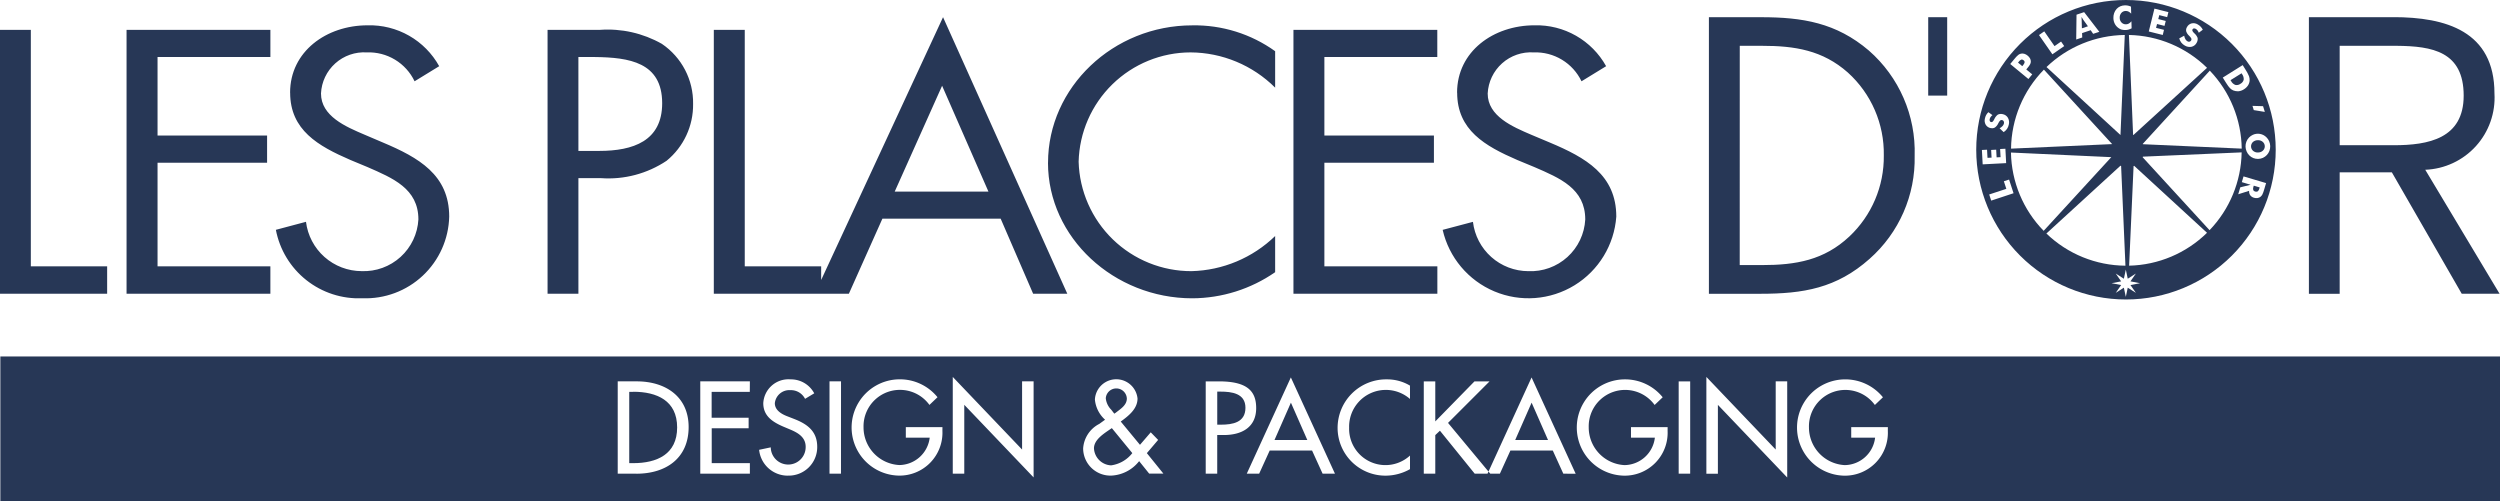
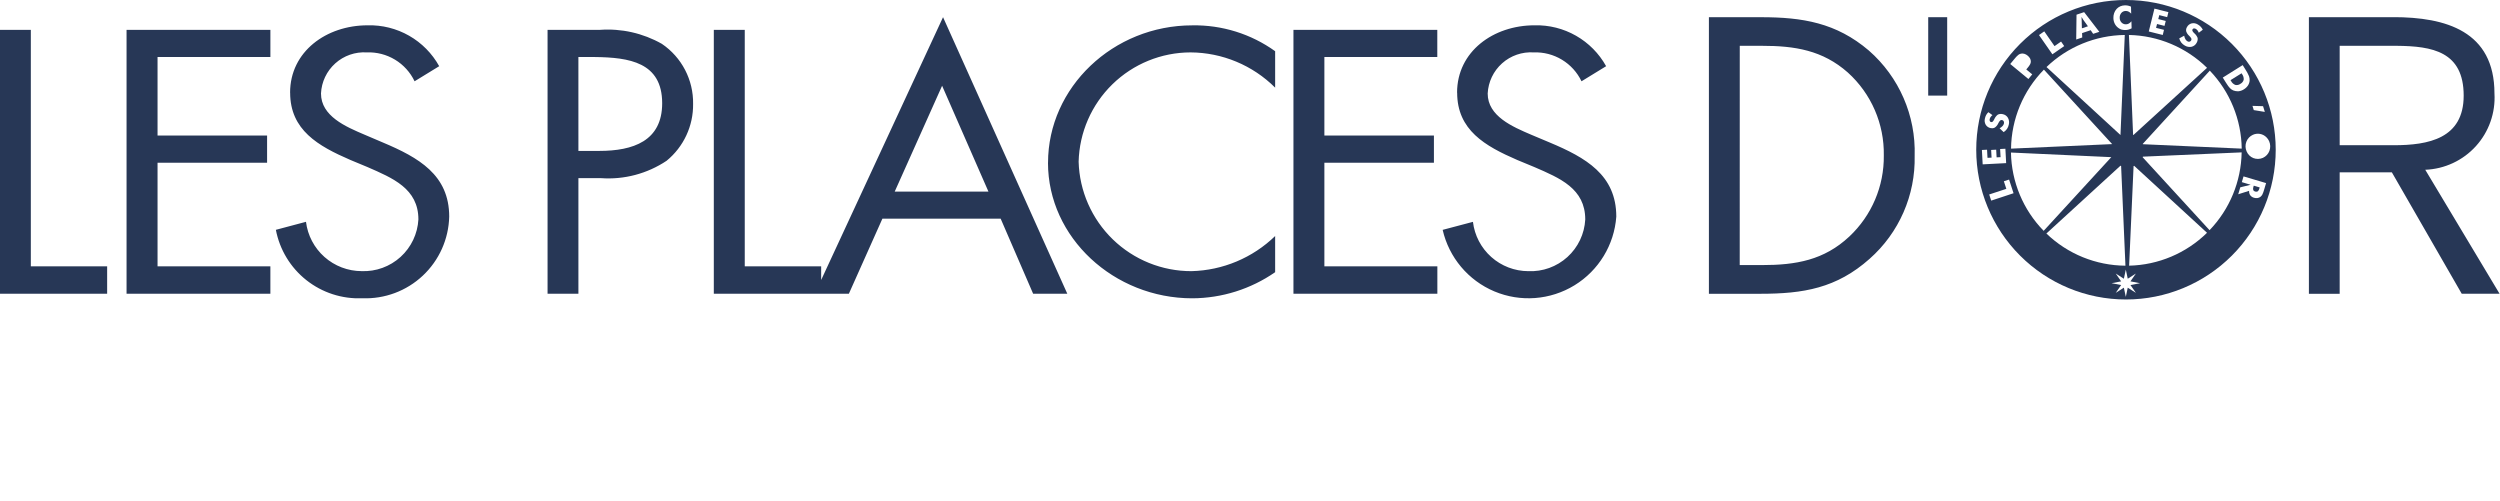
<svg xmlns="http://www.w3.org/2000/svg" id="Groupe_3154" data-name="Groupe 3154" width="203.114" height="40.719" viewBox="0 0 203.114 40.719">
  <defs>
    <clipPath id="clip-path">
      <path id="Tracé_22034" data-name="Tracé 22034" d="M0,2.713v21.44H8.705V21.922h-6.2V2.713Zm10.282,0v21.44H21.967V21.922H12.8V13.508h8.9V11.3H12.8V4.919h9.168V2.713Zm36.71,2.206h1.321c2.8.031,5.486.42,5.486,3.755,0,3.068-2.357,3.873-5.119,3.873H46.993ZM44.487,2.713v21.44h2.506V14.759h1.825a8.5,8.5,0,0,0,5.34-1.411A5.865,5.865,0,0,0,56.311,8.73a5.78,5.78,0,0,0-2.538-4.882,8.918,8.918,0,0,0-5.056-1.135Zm60.6,0v21.44h11.692V21.922H107.6V13.508h8.9V11.3h-8.9V4.919h9.174V2.713Zm-81.514,5.1c0,3.039,2.269,4.333,4.9,5.471l1.376.572c2.061.9,4.144,1.754,4.144,4.258a4.446,4.446,0,0,1-4.619,4.2,4.566,4.566,0,0,1-4.514-4.007l-2.447.651a6.85,6.85,0,0,0,7.02,5.56,6.8,6.8,0,0,0,7.063-6.633c0-3.395-2.488-4.8-5.4-6.026l-1.479-.631c-1.525-.648-3.538-1.505-3.538-3.347A3.508,3.508,0,0,1,29.8,4.543,4.124,4.124,0,0,1,33.683,6.89l2-1.226A6.447,6.447,0,0,0,29.86,2.343c-3.337,0-6.291,2.125-6.291,5.471m61.576,5.695c0,6.09,5.37,11.013,11.72,11.013A11.9,11.9,0,0,0,103.6,22.4V19.463A10.125,10.125,0,0,1,96.8,22.316a9.151,9.151,0,0,1-9.166-8.893,9.109,9.109,0,0,1,9.093-8.88A9.812,9.812,0,0,1,103.6,7.407V4.446a11.212,11.212,0,0,0-6.732-2.1c-6.431,0-11.72,5.036-11.72,11.165m33.24-5.695c0,3.039,2.26,4.333,4.89,5.471l1.382.572c2.081.9,4.135,1.754,4.135,4.258a4.441,4.441,0,0,1-4.632,4.2,4.544,4.544,0,0,1-4.493-4.007l-2.46.651a7.153,7.153,0,0,0,14.107-1.073c0-3.395-2.491-4.8-5.414-6.026l-1.5-.631c-1.516-.648-3.535-1.505-3.535-3.347a3.519,3.519,0,0,1,3.741-3.341,4.137,4.137,0,0,1,3.882,2.347l2-1.226a6.465,6.465,0,0,0-5.818-3.322c-3.342,0-6.292,2.125-6.292,5.471m22.967-3.805h1.812c2.653,0,4.92.355,6.973,2.174a8.865,8.865,0,0,1,2.918,6.737,8.879,8.879,0,0,1-2.8,6.583c-2.057,1.928-4.354,2.321-7.094,2.321h-1.812Zm-2.507-2.326V24.154h4.179c3.5,0,6.188-.452,8.874-2.837a10.834,10.834,0,0,0,3.663-8.371,10.9,10.9,0,0,0-3.721-8.554c-2.654-2.26-5.392-2.708-8.764-2.708Zm51.247,2.326h4.633c2.894.024,5.442.46,5.442,4.049,0,3.49-2.859,4.028-5.688,4.028h-4.386Zm-2.5-2.326V24.154h2.5V14.288h4.24l5.678,9.865h3.074l-6.039-10.074a5.858,5.858,0,0,0,5.623-6.2c0-5.065-3.958-6.2-8.216-6.2ZM76.542,7.253l3.765,8.6H72.691ZM66.716,23.034V21.922H60.508V2.713H57.994v21.44H68.966l2.725-6.1H81.3l2.639,6.1h2.776L76.618,1.682ZM156.658,8.055H158.2V1.681h-1.541Z" transform="translate(0 -1.681)" fill="#273756" />
    </clipPath>
    <clipPath id="clip-path-2">
      <path id="Tracé_22035" data-name="Tracé 22035" d="M218.4,7.733l.047.075a.66.66,0,0,0,.343.313.505.505,0,0,0,.415-.092.514.514,0,0,0,.266-.333.657.657,0,0,0-.128-.447l-.046-.074Z" transform="translate(-218.405 -7.175)" fill="#273756" />
    </clipPath>
    <clipPath id="clip-path-3">
      <path id="Tracé_22036" data-name="Tracé 22036" d="M197.859,5.834a.465.465,0,0,0-.2.165l-.067.08.346.288L198,6.29a.486.486,0,0,0,.129-.235.2.2,0,0,0-.088-.169.219.219,0,0,0-.137-.058.139.139,0,0,0-.041.006" transform="translate(-197.588 -5.828)" fill="#273756" />
    </clipPath>
    <clipPath id="clip-path-4">
      <path id="Tracé_22037" data-name="Tracé 22037" d="M203.815,1.731c0,.02,0,.042,0,.067l.007.126.019.658.491-.164-.385-.535L203.9,1.8l-.09-.144c0,.027,0,.051.006.072" transform="translate(-203.809 -1.659)" fill="#273756" />
    </clipPath>
    <clipPath id="clip-path-5">
      <path id="Tracé_22038" data-name="Tracé 22038" d="M220.957,13.728a.587.587,0,0,0-.4.149.487.487,0,0,0,.021.718.573.573,0,0,0,.4.131.631.631,0,0,0,.219-.04.533.533,0,0,0,.178-.113.477.477,0,0,0-.017-.713.57.57,0,0,0-.383-.133h-.022" transform="translate(-220.409 -13.728)" fill="#273756" />
    </clipPath>
    <clipPath id="clip-path-6">
      <path id="Tracé_22039" data-name="Tracé 22039" d="M220.636,18.273a.428.428,0,0,0-.016.253.213.213,0,0,0,.151.125.253.253,0,0,0,.217-.011.383.383,0,0,0,.127-.217l.03-.1-.48-.144Z" transform="translate(-220.608 -18.181)" fill="#273756" />
    </clipPath>
    <clipPath id="clip-path-7">
      <path id="Tracé_22040" data-name="Tracé 22040" d="M205.654,21.9l.157.746.661-.422-.441.635.781.15-.781.149.441.635-.661-.421-.157.746-.158-.746-.66.421.439-.635-.778-.149.778-.15-.439-.635.661.422Zm-11.1-6.1,1.392-.457-.2-.615.423-.139.364,1.11-1.815.6Zm20.4-.581.842-.207-.717-.214.139-.467,1.832.544-.155.522a2.233,2.233,0,0,1-.154.42.6.6,0,0,1-.157.18.519.519,0,0,1-.238.093.641.641,0,0,1-.271-.021.575.575,0,0,1-.314-.207.545.545,0,0,1-.088-.359l-.886.28Zm-8.669-1.728.047-.019,5.92,5.441a9.34,9.34,0,0,1-6.329,2.672ZM199.2,18.973l6.021-5.511.051.024.352,8.1a9.346,9.346,0,0,1-6.424-2.615m-2.877-6.578,8.152.375-5.495,5.986a9.339,9.339,0,0,1-2.657-6.361m10.7.383.02-.049,8.022-.347a9.342,9.342,0,0,1-2.608,6.322Zm-11.545-.007-.036-.663.428-.022.062,1.169-1.908.1-.062-1.169.418-.022.036.661.331-.017-.034-.624.409-.022.035.624Zm20.543.076a.959.959,0,0,1-.327-.212,1.016,1.016,0,0,1-.226-.331,1.038,1.038,0,0,1-.022-.782,1.041,1.041,0,0,1,.209-.337,1.007,1.007,0,0,1,.319-.229.98.98,0,0,1,1.1.195,1,1,0,0,1,.225.324,1.052,1.052,0,0,1,.022.787,1.014,1.014,0,0,1-.526.564.991.991,0,0,1-.384.086h-.031a.974.974,0,0,1-.358-.066m-21.35-2.436a.587.587,0,0,1-.4-.275.667.667,0,0,1-.067-.5,1.056,1.056,0,0,1,.1-.284.978.978,0,0,1,.183-.235l.332.239a.7.7,0,0,0-.149.153.479.479,0,0,0-.078.173.244.244,0,0,0,.012.16.138.138,0,0,0,.1.08.145.145,0,0,0,.122-.025.531.531,0,0,0,.124-.178l.012-.022a.97.97,0,0,1,.274-.369.485.485,0,0,1,.186-.064.636.636,0,0,1,.222.011.629.629,0,0,1,.433.3.747.747,0,0,1,.068.559.93.93,0,0,1-.143.341.991.991,0,0,1-.276.263l-.327-.312a.945.945,0,0,0,.24-.183.441.441,0,0,0,.112-.206.253.253,0,0,0-.018-.178.176.176,0,0,0-.124-.1.179.179,0,0,0-.153.025.752.752,0,0,0-.163.235.839.839,0,0,1-.277.345.412.412,0,0,1-.219.059.629.629,0,0,1-.131-.015M216.05,8.946l-.105-.344.86.025.143.465Zm-9.01,2.771a.218.218,0,0,1-.011-.024l5.449-5.953a9.344,9.344,0,0,1,2.593,6.335ZM199,5.657l5.545,6.051,0,0-8.216.368A9.344,9.344,0,0,1,199,5.657m15.4,1.7a.924.924,0,0,1-.284-.195,1.793,1.793,0,0,1-.146-.175c-.053-.074-.114-.163-.18-.271l-.047-.075-.211-.338L215.15,5.29l.212.339a3.342,3.342,0,0,1,.3.558.938.938,0,0,1,.052.348.838.838,0,0,1-.129.4,1.053,1.053,0,0,1-.334.321,1.017,1.017,0,0,1-.431.158.947.947,0,0,1-.1,0,.852.852,0,0,1-.327-.066M196.264,5.2l.347-.419a2.091,2.091,0,0,1,.312-.324.5.5,0,0,1,.222-.1.561.561,0,0,1,.271.017.748.748,0,0,1,.26.144.8.8,0,0,1,.2.234.529.529,0,0,1,.061.261.485.485,0,0,1-.053.2,1.517,1.517,0,0,1-.2.288l-.057.069-.06.072.485.4-.312.377Zm9.982,5.761-.34-8.12a9.347,9.347,0,0,1,6.348,2.67l-5.982,5.458-.026-.008M199.21,5.447a9.345,9.345,0,0,1,6.36-2.606l-.35,8.128Zm-.61-2.6.428-.3.834,1.2.532-.37.255.368-.96.666Zm12.23.535a.179.179,0,0,0,.13-.09.187.187,0,0,0,.021-.154.766.766,0,0,0-.175-.225.847.847,0,0,1-.246-.368.463.463,0,0,1,.064-.346A.586.586,0,0,1,211,1.9a.663.663,0,0,1,.5.086,1.021,1.021,0,0,1,.238.184.942.942,0,0,1,.17.246l-.327.244a.7.7,0,0,0-.1-.189.472.472,0,0,0-.142-.125.249.249,0,0,0-.154-.037.147.147,0,0,0-.119.2.519.519,0,0,0,.132.172l.017.017a.993.993,0,0,1,.27.373.487.487,0,0,1,0,.2.6.6,0,0,1-.077.208A.633.633,0,0,1,211,3.8a.761.761,0,0,1-.556-.1.967.967,0,0,1-.282-.239,1,1,0,0,1-.167-.342l.4-.218a.922.922,0,0,0,.1.284.471.471,0,0,0,.163.168.272.272,0,0,0,.136.04.322.322,0,0,0,.041,0m-9.186-2.2.619-.207,1.234,1.6L203,2.748l-.2-.294-.7.235.014.356-.49.165Zm5.871,1.364L207.979.7l1.135.285-.1.407-.642-.163-.081.321.607.153-.1.4-.607-.152-.079.313.644.161-.1.417Zm-2.169-.14a.788.788,0,0,1-.243-.106.967.967,0,0,1-.336-.352,1.06,1.06,0,0,1-.127-.489,1.1,1.1,0,0,1,.059-.4A.994.994,0,0,1,204.9.732a.891.891,0,0,1,.3-.217,1,1,0,0,1,.377-.081,1.132,1.132,0,0,1,.251.022,1.188,1.188,0,0,1,.247.083l.016.57a.748.748,0,0,0-.218-.168.482.482,0,0,0-.229-.05.464.464,0,0,0-.358.165.569.569,0,0,0-.128.4.537.537,0,0,0,.152.377.47.47,0,0,0,.365.142.489.489,0,0,0,.225-.061.794.794,0,0,0,.21-.184l.016.572a1.346,1.346,0,0,1-.244.1c-.038.01-.078.019-.119.026a1.266,1.266,0,0,1-.127.012H205.6a1.037,1.037,0,0,1-.256-.029M205.667,0a12.166,12.166,0,1,0,12.166,12.166A12.167,12.167,0,0,0,205.667,0Z" transform="translate(-193.501)" fill="#273756" />
    </clipPath>
    <clipPath id="clip-path-8">
-       <rect id="Rectangle_11306" data-name="Rectangle 11306" width="203.114" height="40.719" fill="#273756" />
-     </clipPath>
+       </clipPath>
  </defs>
  <g id="Groupe_3067" data-name="Groupe 3067" transform="translate(0 1.395)">
    <g id="Groupe_3066" data-name="Groupe 3066" clip-path="url(#clip-path)">
      <rect id="Rectangle_11299" data-name="Rectangle 11299" width="203.085" height="22.84" transform="translate(0 0)" fill="#273756" />
    </g>
  </g>
  <g id="Groupe_3069" data-name="Groupe 3069" transform="translate(181.225 5.954)">
    <g id="Groupe_3068" data-name="Groupe 3068" clip-path="url(#clip-path-2)">
      <rect id="Rectangle_11300" data-name="Rectangle 11300" width="1.093" height="0.982" transform="translate(0 0)" fill="#273756" />
    </g>
  </g>
  <g id="Groupe_3071" data-name="Groupe 3071" transform="translate(163.951 4.836)">
    <g id="Groupe_3070" data-name="Groupe 3070" clip-path="url(#clip-path-3)">
-       <rect id="Rectangle_11301" data-name="Rectangle 11301" width="0.543" height="0.539" transform="translate(0 0)" fill="#273756" />
-     </g>
+       </g>
  </g>
  <g id="Groupe_3073" data-name="Groupe 3073" transform="translate(169.113 1.377)">
    <g id="Groupe_3072" data-name="Groupe 3072" clip-path="url(#clip-path-4)">
      <rect id="Rectangle_11302" data-name="Rectangle 11302" width="0.528" height="0.924" transform="translate(0 0)" fill="#273756" />
    </g>
  </g>
  <g id="Groupe_3075" data-name="Groupe 3075" transform="translate(182.887 11.391)">
    <g id="Groupe_3074" data-name="Groupe 3074" clip-path="url(#clip-path-5)">
-       <rect id="Rectangle_11303" data-name="Rectangle 11303" width="1.129" height="1.004" transform="translate(-0.004 0)" fill="#273756" />
-     </g>
+       </g>
  </g>
  <g id="Groupe_3077" data-name="Groupe 3077" transform="translate(183.052 15.086)">
    <g id="Groupe_3076" data-name="Groupe 3076" clip-path="url(#clip-path-6)">
      <rect id="Rectangle_11304" data-name="Rectangle 11304" width="0.546" height="0.499" transform="translate(-0.009 0)" fill="#273756" />
    </g>
  </g>
  <g id="Groupe_3079" data-name="Groupe 3079" transform="translate(160.56 0)">
    <g id="Groupe_3078" data-name="Groupe 3078" clip-path="url(#clip-path-7)">
      <rect id="Rectangle_11305" data-name="Rectangle 11305" width="24.332" height="24.332" transform="translate(0 0)" fill="#273756" />
    </g>
  </g>
  <g id="Groupe_3081" data-name="Groupe 3081" transform="translate(0 0)">
    <g id="Groupe_3080" data-name="Groupe 3080" clip-path="url(#clip-path-8)">
      <path id="Tracé_22041" data-name="Tracé 22041" d="M108.963,40.083l.119-.079c.378-.3.9-.607.9-1.154a.857.857,0,0,0-1.711-.02,1.538,1.538,0,0,0,.447.935Z" transform="translate(-18.431 -6.474)" fill="#273756" />
-       <path id="Tracé_22042" data-name="Tracé 22042" d="M148.359,42.46h2.667l-1.333-3.035Z" transform="translate(-25.256 -6.711)" fill="#273756" />
+       <path id="Tracé_22042" data-name="Tracé 22042" d="M148.359,42.46h2.667l-1.333-3.035" transform="translate(-25.256 -6.711)" fill="#273756" />
      <path id="Tracé_22043" data-name="Tracé 22043" d="M124.791,42.46h2.667l-1.333-3.035Z" transform="translate(-21.244 -6.711)" fill="#273756" />
      <path id="Tracé_22044" data-name="Tracé 22044" d="M108.478,41.979c-.518.358-1.363.866-1.363,1.582a1.458,1.458,0,0,0,1.393,1.383,2.638,2.638,0,0,0,1.722-.995l-1.662-2.03Z" transform="translate(-18.235 -7.136)" fill="#273756" />
      <path id="Tracé_22045" data-name="Tracé 22045" d="M119.435,38.345h-.249v2.686h.3c.955,0,1.991-.179,1.991-1.372,0-1.175-1.114-1.314-2.04-1.314" transform="translate(-20.29 -6.528)" fill="#273756" />
-       <path id="Tracé_22046" data-name="Tracé 22046" d="M.035,46.66H203.12V34.9H.035Zm51.681-2.235H50.193v-7.5h1.552c2.3,0,4.21,1.214,4.21,3.712,0,2.557-1.871,3.791-4.24,3.791m9.209-6.647h-3.1v2.1h3.005v.856H57.83V43.57h3.1v.855h-4.03v-7.5h4.03ZM64,44.586a2.338,2.338,0,0,1-2.319-2.1l.946-.2a1.418,1.418,0,1,0,2.836-.041c0-.8-.647-1.153-1.294-1.423l-.518-.218c-.855-.368-1.632-.855-1.632-1.9a2.047,2.047,0,0,1,2.21-1.941,2.14,2.14,0,0,1,1.93,1.134l-.746.448a1.287,1.287,0,0,0-1.2-.706A1.184,1.184,0,0,0,62.958,38.7c0,.587.578.9,1.045,1.075l.537.209c1.065.417,1.861,1,1.861,2.258a2.313,2.313,0,0,1-2.4,2.34m4.331-.16H67.4v-7.5h.935Zm8.241-3.483a3.486,3.486,0,0,1-3.553,3.643,3.912,3.912,0,0,1,.1-7.823,3.931,3.931,0,0,1,3.055,1.454l-.656.626a2.959,2.959,0,0,0-5.354,1.821,3.064,3.064,0,0,0,2.917,3.064A2.52,2.52,0,0,0,75.541,41.5H73.6v-.855h2.976Zm7.409,3.791-5.633-5.9v5.593h-.935V36.565l5.632,5.9V36.922h.936Zm9.39-.309-.816-1.015a3.047,3.047,0,0,1-2.249,1.175,2.219,2.219,0,0,1-2.3-2.21,2.416,2.416,0,0,1,1.314-1.991l.467-.339a2.5,2.5,0,0,1-.826-1.642,1.737,1.737,0,0,1,3.463-.079c0,.845-.737,1.413-1.363,1.87l1.562,1.891.875-1.016.6.617-.916,1.075,1.343,1.662ZM98.9,41.281v3.145h-.935v-7.5h1.075c2.309,0,3.025.8,3.025,2.17,0,1.582-1.2,2.189-2.627,2.189Zm8.562,3.145-.856-1.88h-3.443l-.856,1.88H101.3l3.583-7.821,3.583,7.821Zm7.1-6.071a2.984,2.984,0,0,0-4.945,2.329,2.952,2.952,0,0,0,4.945,2.269v1.105a4.062,4.062,0,0,1-1.97.528,3.885,3.885,0,0,1-3.912-3.872,3.944,3.944,0,0,1,3.991-3.951,3.614,3.614,0,0,1,1.89.508Zm12.457,6.071-.856-1.88H122.72l-.855,1.88h-.78l-.145-.174-.08.174h-1.039l-2.826-3.493-.378.358v3.135h-.935v-7.5h.935v3.254l3.185-3.254h1.224L117.652,40.3l3.288,3.955,3.5-7.647,3.583,7.821Zm8.472-3.483a3.486,3.486,0,0,1-3.553,3.643,3.912,3.912,0,0,1,.1-7.823,3.931,3.931,0,0,1,3.055,1.454l-.656.626a2.959,2.959,0,0,0-5.354,1.821A3.064,3.064,0,0,0,132,43.729a2.519,2.519,0,0,0,2.457-2.229h-1.94v-.855h2.976Zm1.835,3.483h-.935v-7.5h.935Zm7.883.309-5.632-5.9v5.593h-.936V36.565l5.633,5.9V36.922h.935Zm8.175-3.791a3.486,3.486,0,0,1-3.553,3.643,3.912,3.912,0,0,1,.1-7.823,3.931,3.931,0,0,1,3.055,1.454l-.656.626a2.959,2.959,0,0,0-5.354,1.821,3.064,3.064,0,0,0,2.916,3.064,2.519,2.519,0,0,0,2.458-2.229h-1.94v-.855h2.976Z" transform="translate(-0.006 -5.941)" fill="#273756" />
      <path id="Tracé_22047" data-name="Tracé 22047" d="M61.94,38.369h-.329v5.792h.329c1.911,0,3.563-.716,3.563-2.9s-1.652-2.9-3.563-2.9" transform="translate(-10.488 -6.532)" fill="#273756" />
    </g>
  </g>
</svg>